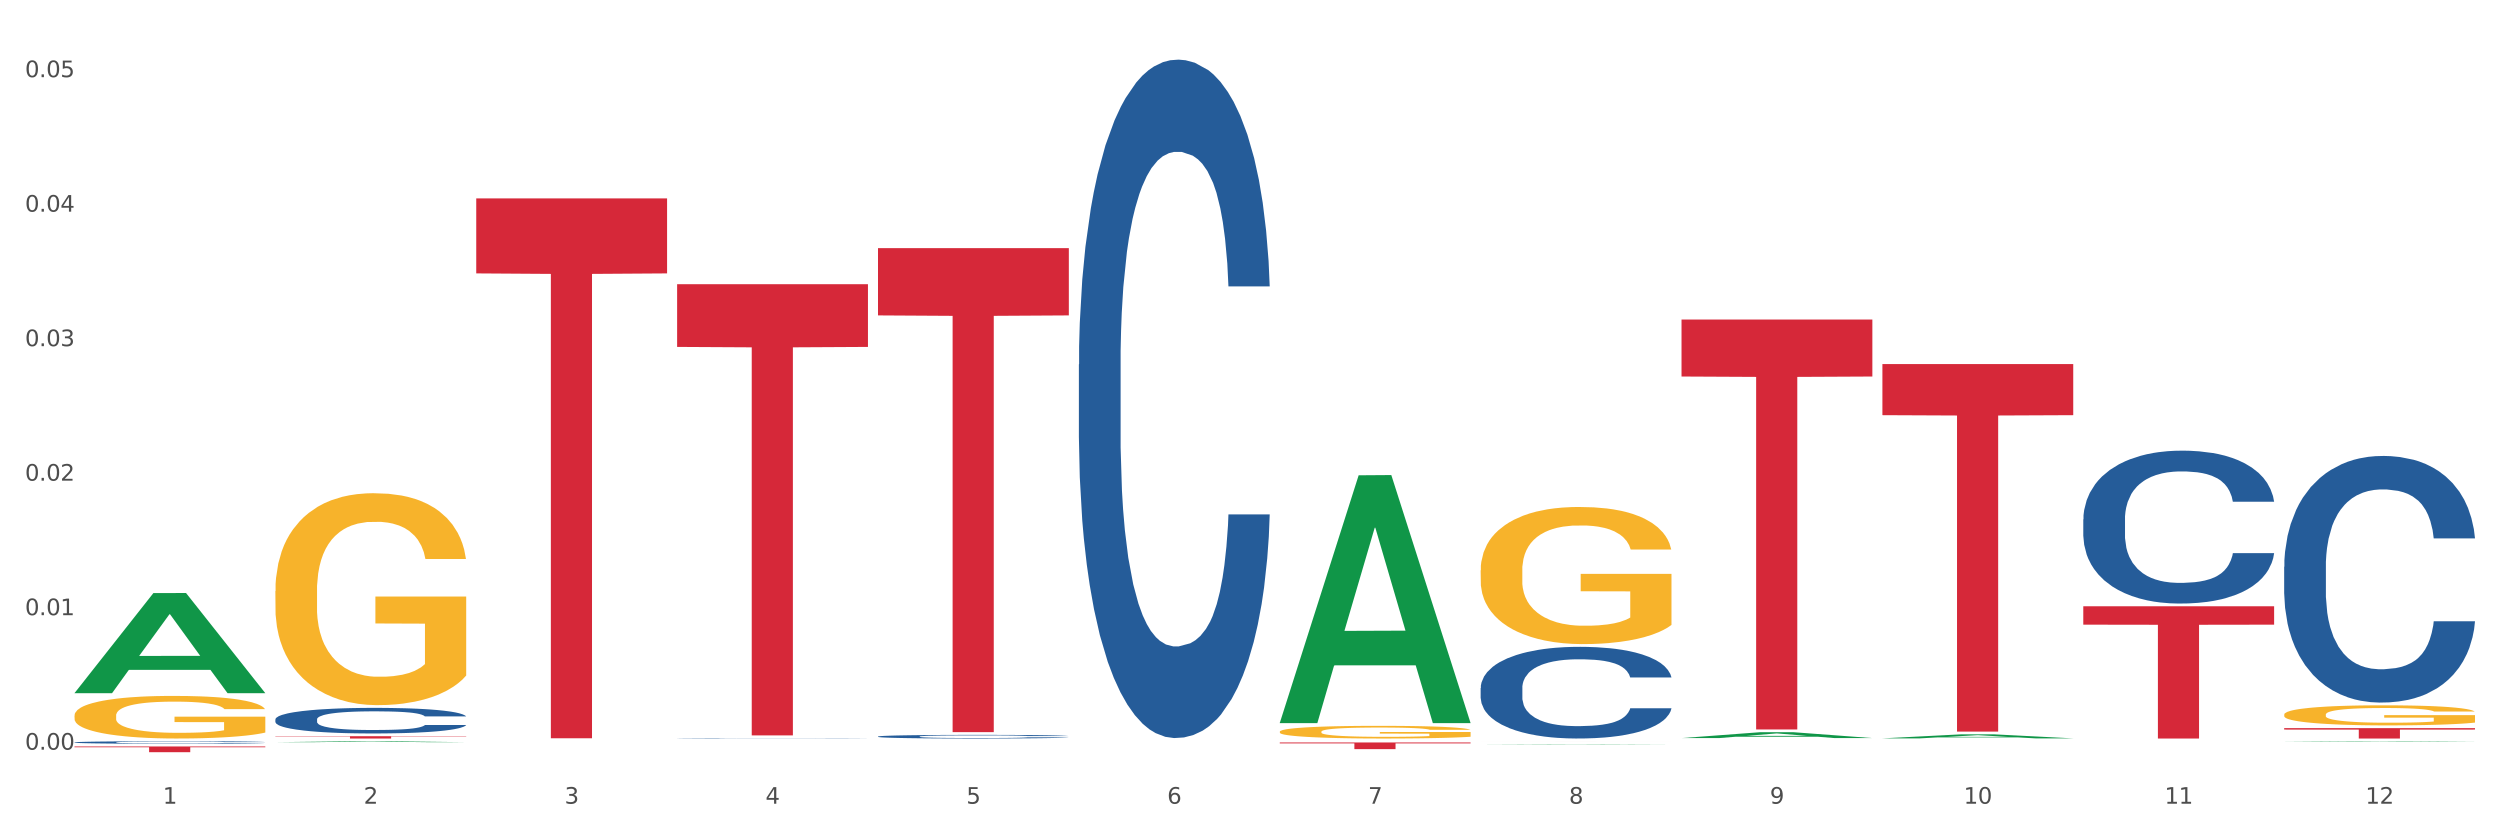
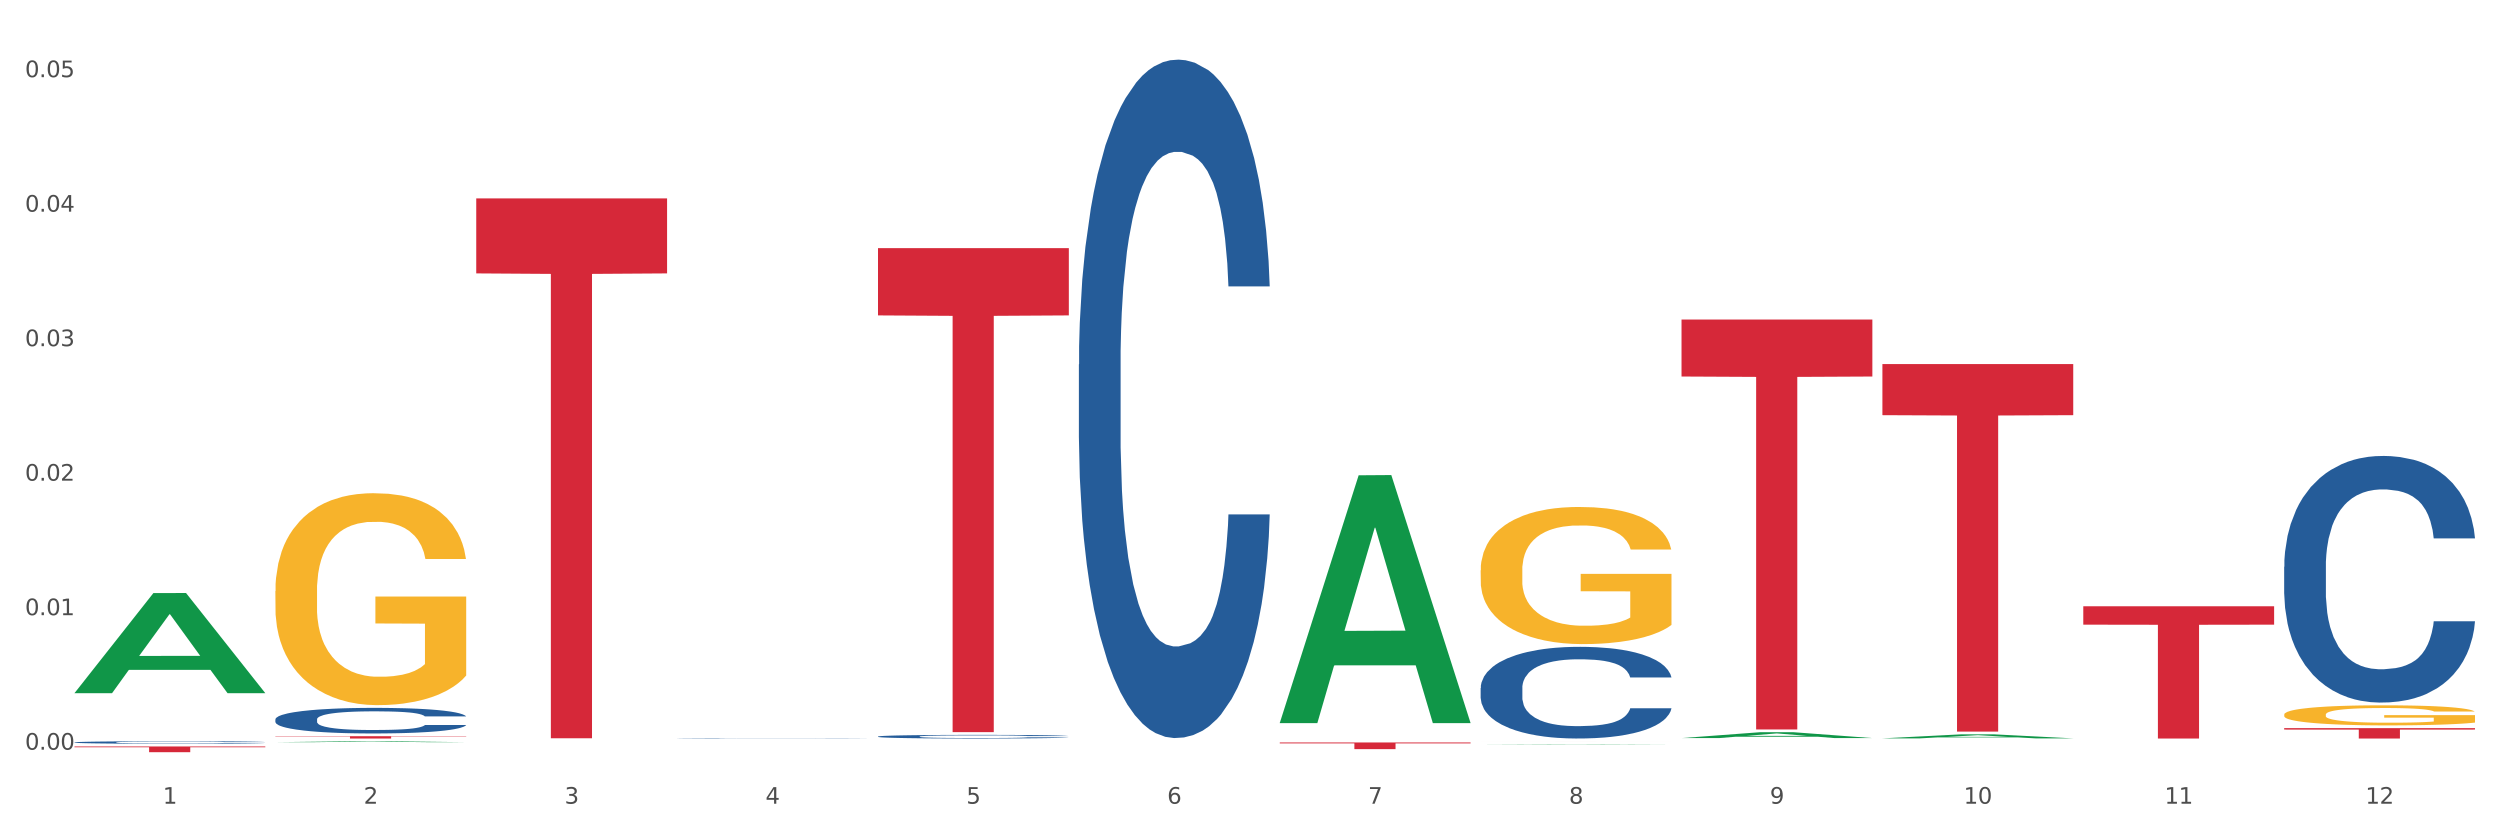
<svg xmlns="http://www.w3.org/2000/svg" xmlns:xlink="http://www.w3.org/1999/xlink" width="1080pt" height="360pt" viewBox="0 0 1080 360" version="1.1">
  <rect x="0" y="0" width="1080" height="360" fill="#333333" stroke="none" />
  <defs>
    <style type="text/css">*{stroke-linejoin: round; stroke-linecap: butt}</style>
  </defs>
  <g id="figure_1">
    <g id="patch_1">
      <path d="M 0 360  L 1080 360  L 1080 0  L 0 0  z " style="fill: #ffffff; stroke: #ffffff; stroke-linejoin: miter" />
    </g>
    <g id="axes_1">
      <g id="matplotlib.axis_1">
        <g id="xtick_1">
          <g id="text_1">
            <g style="fill: #4d4d4d" transform="translate(70.342 347.204) scale(0.096 -0.096)">
              <defs>
                <path id="DejaVuSans-31" d="M 794 531  L 1825 531  L 1825 4091  L 703 3866  L 703 4441  L 1819 4666  L 2450 4666  L 2450 531  L 3481 531  L 3481 0  L 794 0  L 794 531  z " transform="scale(0.016)" />
              </defs>
              <use xlink:href="#DejaVuSans-31" />
            </g>
          </g>
        </g>
        <g id="xtick_2">
          <g id="text_2">
            <g style="fill: #4d4d4d" transform="translate(157.122 347.204) scale(0.096 -0.096)">
              <defs>
                <path id="DejaVuSans-32" d="M 1228 531  L 3431 531  L 3431 0  L 469 0  L 469 531  Q 828 903 1448 1529  Q 2069 2156 2228 2338  Q 2531 2678 2651 2914  Q 2772 3150 2772 3378  Q 2772 3750 2511 3984  Q 2250 4219 1831 4219  Q 1534 4219 1204 4116  Q 875 4013 500 3803  L 500 4441  Q 881 4594 1212 4672  Q 1544 4750 1819 4750  Q 2544 4750 2975 4387  Q 3406 4025 3406 3419  Q 3406 3131 3298 2873  Q 3191 2616 2906 2266  Q 2828 2175 2409 1742  Q 1991 1309 1228 531  z " transform="scale(0.016)" />
              </defs>
              <use xlink:href="#DejaVuSans-32" />
            </g>
          </g>
        </g>
        <g id="xtick_3">
          <g id="text_3">
            <g style="fill: #4d4d4d" transform="translate(243.902 347.204) scale(0.096 -0.096)">
              <defs>
                <path id="DejaVuSans-33" d="M 2597 2516  Q 3050 2419 3304 2112  Q 3559 1806 3559 1356  Q 3559 666 3084 287  Q 2609 -91 1734 -91  Q 1441 -91 1130 -33  Q 819 25 488 141  L 488 750  Q 750 597 1062 519  Q 1375 441 1716 441  Q 2309 441 2620 675  Q 2931 909 2931 1356  Q 2931 1769 2642 2001  Q 2353 2234 1838 2234  L 1294 2234  L 1294 2753  L 1863 2753  Q 2328 2753 2575 2939  Q 2822 3125 2822 3475  Q 2822 3834 2567 4026  Q 2313 4219 1838 4219  Q 1578 4219 1281 4162  Q 984 4106 628 3988  L 628 4550  Q 988 4650 1302 4700  Q 1616 4750 1894 4750  Q 2613 4750 3031 4423  Q 3450 4097 3450 3541  Q 3450 3153 3228 2886  Q 3006 2619 2597 2516  z " transform="scale(0.016)" />
              </defs>
              <use xlink:href="#DejaVuSans-33" />
            </g>
          </g>
        </g>
        <g id="xtick_4">
          <g id="text_4">
            <g style="fill: #4d4d4d" transform="translate(330.683 347.204) scale(0.096 -0.096)">
              <defs>
                <path id="DejaVuSans-34" d="M 2419 4116  L 825 1625  L 2419 1625  L 2419 4116  z M 2253 4666  L 3047 4666  L 3047 1625  L 3713 1625  L 3713 1100  L 3047 1100  L 3047 0  L 2419 0  L 2419 1100  L 313 1100  L 313 1709  L 2253 4666  z " transform="scale(0.016)" />
              </defs>
              <use xlink:href="#DejaVuSans-34" />
            </g>
          </g>
        </g>
        <g id="xtick_5">
          <g id="text_5">
            <g style="fill: #4d4d4d" transform="translate(417.463 347.204) scale(0.096 -0.096)">
              <defs>
                <path id="DejaVuSans-35" d="M 691 4666  L 3169 4666  L 3169 4134  L 1269 4134  L 1269 2991  Q 1406 3038 1543 3061  Q 1681 3084 1819 3084  Q 2600 3084 3056 2656  Q 3513 2228 3513 1497  Q 3513 744 3044 326  Q 2575 -91 1722 -91  Q 1428 -91 1123 -41  Q 819 9 494 109  L 494 744  Q 775 591 1075 516  Q 1375 441 1709 441  Q 2250 441 2565 725  Q 2881 1009 2881 1497  Q 2881 1984 2565 2268  Q 2250 2553 1709 2553  Q 1456 2553 1204 2497  Q 953 2441 691 2322  L 691 4666  z " transform="scale(0.016)" />
              </defs>
              <use xlink:href="#DejaVuSans-35" />
            </g>
          </g>
        </g>
        <g id="xtick_6">
          <g id="text_6">
            <g style="fill: #4d4d4d" transform="translate(504.243 347.204) scale(0.096 -0.096)">
              <defs>
                <path id="DejaVuSans-36" d="M 2113 2584  Q 1688 2584 1439 2293  Q 1191 2003 1191 1497  Q 1191 994 1439 701  Q 1688 409 2113 409  Q 2538 409 2786 701  Q 3034 994 3034 1497  Q 3034 2003 2786 2293  Q 2538 2584 2113 2584  z M 3366 4563  L 3366 3988  Q 3128 4100 2886 4159  Q 2644 4219 2406 4219  Q 1781 4219 1451 3797  Q 1122 3375 1075 2522  Q 1259 2794 1537 2939  Q 1816 3084 2150 3084  Q 2853 3084 3261 2657  Q 3669 2231 3669 1497  Q 3669 778 3244 343  Q 2819 -91 2113 -91  Q 1303 -91 875 529  Q 447 1150 447 2328  Q 447 3434 972 4092  Q 1497 4750 2381 4750  Q 2619 4750 2861 4703  Q 3103 4656 3366 4563  z " transform="scale(0.016)" />
              </defs>
              <use xlink:href="#DejaVuSans-36" />
            </g>
          </g>
        </g>
        <g id="xtick_7">
          <g id="text_7">
            <g style="fill: #4d4d4d" transform="translate(591.024 347.204) scale(0.096 -0.096)">
              <defs>
                <path id="DejaVuSans-37" d="M 525 4666  L 3525 4666  L 3525 4397  L 1831 0  L 1172 0  L 2766 4134  L 525 4134  L 525 4666  z " transform="scale(0.016)" />
              </defs>
              <use xlink:href="#DejaVuSans-37" />
            </g>
          </g>
        </g>
        <g id="xtick_8">
          <g id="text_8">
            <g style="fill: #4d4d4d" transform="translate(677.804 347.204) scale(0.096 -0.096)">
              <defs>
                <path id="DejaVuSans-38" d="M 2034 2216  Q 1584 2216 1326 1975  Q 1069 1734 1069 1313  Q 1069 891 1326 650  Q 1584 409 2034 409  Q 2484 409 2743 651  Q 3003 894 3003 1313  Q 3003 1734 2745 1975  Q 2488 2216 2034 2216  z M 1403 2484  Q 997 2584 770 2862  Q 544 3141 544 3541  Q 544 4100 942 4425  Q 1341 4750 2034 4750  Q 2731 4750 3128 4425  Q 3525 4100 3525 3541  Q 3525 3141 3298 2862  Q 3072 2584 2669 2484  Q 3125 2378 3379 2068  Q 3634 1759 3634 1313  Q 3634 634 3220 271  Q 2806 -91 2034 -91  Q 1263 -91 848 271  Q 434 634 434 1313  Q 434 1759 690 2068  Q 947 2378 1403 2484  z M 1172 3481  Q 1172 3119 1398 2916  Q 1625 2713 2034 2713  Q 2441 2713 2670 2916  Q 2900 3119 2900 3481  Q 2900 3844 2670 4047  Q 2441 4250 2034 4250  Q 1625 4250 1398 4047  Q 1172 3844 1172 3481  z " transform="scale(0.016)" />
              </defs>
              <use xlink:href="#DejaVuSans-38" />
            </g>
          </g>
        </g>
        <g id="xtick_9">
          <g id="text_9">
            <g style="fill: #4d4d4d" transform="translate(764.584 347.204) scale(0.096 -0.096)">
              <defs>
                <path id="DejaVuSans-39" d="M 703 97  L 703 672  Q 941 559 1184 500  Q 1428 441 1663 441  Q 2288 441 2617 861  Q 2947 1281 2994 2138  Q 2813 1869 2534 1725  Q 2256 1581 1919 1581  Q 1219 1581 811 2004  Q 403 2428 403 3163  Q 403 3881 828 4315  Q 1253 4750 1959 4750  Q 2769 4750 3195 4129  Q 3622 3509 3622 2328  Q 3622 1225 3098 567  Q 2575 -91 1691 -91  Q 1453 -91 1209 -44  Q 966 3 703 97  z M 1959 2075  Q 2384 2075 2632 2365  Q 2881 2656 2881 3163  Q 2881 3666 2632 3958  Q 2384 4250 1959 4250  Q 1534 4250 1286 3958  Q 1038 3666 1038 3163  Q 1038 2656 1286 2365  Q 1534 2075 1959 2075  z " transform="scale(0.016)" />
              </defs>
              <use xlink:href="#DejaVuSans-39" />
            </g>
          </g>
        </g>
        <g id="xtick_10">
          <g id="text_10">
            <g style="fill: #4d4d4d" transform="translate(848.311 347.204) scale(0.096 -0.096)">
              <defs>
                <path id="DejaVuSans-30" d="M 2034 4250  Q 1547 4250 1301 3770  Q 1056 3291 1056 2328  Q 1056 1369 1301 889  Q 1547 409 2034 409  Q 2525 409 2770 889  Q 3016 1369 3016 2328  Q 3016 3291 2770 3770  Q 2525 4250 2034 4250  z M 2034 4750  Q 2819 4750 3233 4129  Q 3647 3509 3647 2328  Q 3647 1150 3233 529  Q 2819 -91 2034 -91  Q 1250 -91 836 529  Q 422 1150 422 2328  Q 422 3509 836 4129  Q 1250 4750 2034 4750  z " transform="scale(0.016)" />
              </defs>
              <use xlink:href="#DejaVuSans-31" />
              <use xlink:href="#DejaVuSans-30" transform="translate(63.623 0)" />
            </g>
          </g>
        </g>
        <g id="xtick_11">
          <g id="text_11">
            <g style="fill: #4d4d4d" transform="translate(935.091 347.204) scale(0.096 -0.096)">
              <use xlink:href="#DejaVuSans-31" />
              <use xlink:href="#DejaVuSans-31" transform="translate(63.623 0)" />
            </g>
          </g>
        </g>
        <g id="xtick_12">
          <g id="text_12">
            <g style="fill: #4d4d4d" transform="translate(1021.871 347.204) scale(0.096 -0.096)">
              <use xlink:href="#DejaVuSans-31" />
              <use xlink:href="#DejaVuSans-32" transform="translate(63.623 0)" />
            </g>
          </g>
        </g>
        <g id="xtick_13" />
        <g id="xtick_14" />
        <g id="xtick_15" />
        <g id="xtick_16" />
        <g id="xtick_17" />
        <g id="xtick_18" />
        <g id="xtick_19" />
        <g id="xtick_20" />
        <g id="xtick_21" />
        <g id="xtick_22" />
        <g id="xtick_23" />
      </g>
      <g id="matplotlib.axis_2">
        <g id="ytick_1">
          <g id="text_13">
            <g style="fill: #4d4d4d" transform="translate(10.8 323.862) scale(0.096 -0.096)">
              <defs>
                <path id="DejaVuSans-2e" d="M 684 794  L 1344 794  L 1344 0  L 684 0  L 684 794  z " transform="scale(0.016)" />
              </defs>
              <use xlink:href="#DejaVuSans-30" />
              <use xlink:href="#DejaVuSans-2e" transform="translate(63.623 0)" />
              <use xlink:href="#DejaVuSans-30" transform="translate(95.41 0)" />
              <use xlink:href="#DejaVuSans-30" transform="translate(159.033 0)" />
            </g>
          </g>
        </g>
        <g id="ytick_2">
          <g id="text_14">
            <g style="fill: #4d4d4d" transform="translate(10.8 265.757) scale(0.096 -0.096)">
              <use xlink:href="#DejaVuSans-30" />
              <use xlink:href="#DejaVuSans-2e" transform="translate(63.623 0)" />
              <use xlink:href="#DejaVuSans-30" transform="translate(95.41 0)" />
              <use xlink:href="#DejaVuSans-31" transform="translate(159.033 0)" />
            </g>
          </g>
        </g>
        <g id="ytick_3">
          <g id="text_15">
            <g style="fill: #4d4d4d" transform="translate(10.8 207.653) scale(0.096 -0.096)">
              <use xlink:href="#DejaVuSans-30" />
              <use xlink:href="#DejaVuSans-2e" transform="translate(63.623 0)" />
              <use xlink:href="#DejaVuSans-30" transform="translate(95.41 0)" />
              <use xlink:href="#DejaVuSans-32" transform="translate(159.033 0)" />
            </g>
          </g>
        </g>
        <g id="ytick_4">
          <g id="text_16">
            <g style="fill: #4d4d4d" transform="translate(10.8 149.549) scale(0.096 -0.096)">
              <use xlink:href="#DejaVuSans-30" />
              <use xlink:href="#DejaVuSans-2e" transform="translate(63.623 0)" />
              <use xlink:href="#DejaVuSans-30" transform="translate(95.41 0)" />
              <use xlink:href="#DejaVuSans-33" transform="translate(159.033 0)" />
            </g>
          </g>
        </g>
        <g id="ytick_5">
          <g id="text_17">
            <g style="fill: #4d4d4d" transform="translate(10.8 91.445) scale(0.096 -0.096)">
              <use xlink:href="#DejaVuSans-30" />
              <use xlink:href="#DejaVuSans-2e" transform="translate(63.623 0)" />
              <use xlink:href="#DejaVuSans-30" transform="translate(95.41 0)" />
              <use xlink:href="#DejaVuSans-34" transform="translate(159.033 0)" />
            </g>
          </g>
        </g>
        <g id="ytick_6">
          <g id="text_18">
            <g style="fill: #4d4d4d" transform="translate(10.8 33.341) scale(0.096 -0.096)">
              <use xlink:href="#DejaVuSans-30" />
              <use xlink:href="#DejaVuSans-2e" transform="translate(63.623 0)" />
              <use xlink:href="#DejaVuSans-30" transform="translate(95.41 0)" />
              <use xlink:href="#DejaVuSans-35" transform="translate(159.033 0)" />
            </g>
          </g>
        </g>
        <g id="ytick_7" />
        <g id="ytick_8" />
        <g id="ytick_9" />
        <g id="ytick_10" />
        <g id="ytick_11" />
      </g>
      <g id="PolyCollection_1">
        <path d="M 32.175 299.373  L 32.26 299.332  L 66.256 256.218  L 80.365 256.178  L 114.616 299.454  L 98.298 299.454  L 90.904 289.377  L 55.803 289.377  L 55.548 289.539  L 48.408 299.454  L 32.175 299.454  L 32.175 299.373  L 60.222 283.363  L 86.484 283.322  L 73.481 265.402  L 73.311 265.32  L 73.141 265.442  L 60.137 283.322  L 60.222 283.363  L 32.175 299.373  z " clip-path="url(#pc61b4dc23d)" style="fill: #109648" />
        <path d="M 292.516 318.943  L 292.613 318.943  L 292.613 318.939  L 292.906 318.933  L 293.978 318.922  L 295.342 318.914  L 297.681 318.905  L 298.948 318.901  L 300.604 318.896  L 304.015 318.889  L 307.913 318.883  L 310.641 318.879  L 312.688 318.877  L 317.268 318.873  L 319.899 318.872  L 322.628 318.87  L 324.966 318.869  L 328.864 318.868  L 331.983 318.868  L 335.588 318.868  L 338.609 318.868  L 342.604 318.868  L 348.451 318.87  L 350.693 318.871  L 353.714 318.873  L 356.832 318.876  L 359.366 318.878  L 362.289 318.882  L 365.31 318.886  L 368.233 318.892  L 370.28 318.898  L 371.936 318.903  L 373.398 318.91  L 374.47 318.918  L 374.957 318.924  L 357.124 318.924  L 356.637 318.918  L 355.663 318.912  L 354.688 318.908  L 353.616 318.905  L 351.96 318.901  L 350.498 318.898  L 348.062 318.895  L 345.82 318.894  L 343.969 318.892  L 341.727 318.892  L 336.952 318.891  L 333.542 318.891  L 331.398 318.891  L 328.767 318.892  L 326.525 318.893  L 323.894 318.895  L 321.848 318.897  L 319.802 318.899  L 318.632 318.901  L 316.878 318.904  L 315.709 318.907  L 314.15 318.912  L 313.273 318.915  L 311.713 318.924  L 311.031 318.931  L 310.739 318.935  L 310.544 318.94  L 310.544 318.964  L 311.129 318.975  L 311.616 318.98  L 312.395 318.985  L 313.857 318.992  L 316.001 318.998  L 318.242 319.003  L 320.094 319.006  L 321.848 319.008  L 323.602 319.01  L 325.746 319.011  L 327.5 319.012  L 330.131 319.013  L 333.249 319.014  L 335.686 319.014  L 340.655 319.013  L 342.897 319.012  L 345.041 319.011  L 347.379 319.009  L 349.231 319.008  L 350.303 319.006  L 352.057 319.003  L 353.421 319  L 354.591 318.997  L 355.37 318.993  L 356.247 318.989  L 356.929 318.984  L 357.124 318.981  L 374.957 318.981  L 374.568 318.986  L 373.885 318.992  L 372.521 318.999  L 371.449 319.003  L 369.793 319.008  L 368.038 319.013  L 365.602 319.017  L 363.361 319.021  L 361.022 319.024  L 358.489 319.027  L 353.908 319.031  L 352.252 319.032  L 348.744 319.034  L 346.015 319.035  L 342.02 319.036  L 337.927 319.036  L 333.639 319.037  L 329.839 319.036  L 325.648 319.035  L 323.017 319.034  L 320.094 319.033  L 316.683 319.031  L 313.467 319.028  L 310.447 319.025  L 307.621 319.022  L 304.989 319.018  L 301.579 319.011  L 299.045 319.004  L 297.194 318.998  L 295.927 318.993  L 294.66 318.987  L 293.978 318.982  L 292.906 318.972  L 292.516 318.962  L 292.516 318.943  z " clip-path="url(#pc61b4dc23d)" style="fill: #255c99" />
        <path d="M 379.296 318.172  L 379.394 318.17  L 379.394 318.13  L 379.686 318.076  L 380.758 317.975  L 382.122 317.899  L 384.461 317.81  L 385.728 317.773  L 387.385 317.731  L 390.795 317.664  L 394.693 317.607  L 397.422 317.575  L 399.468 317.555  L 404.048 317.519  L 406.679 317.503  L 409.408 317.49  L 411.747 317.482  L 415.645 317.472  L 418.763 317.467  L 422.369 317.466  L 425.389 317.467  L 429.385 317.473  L 435.232 317.49  L 437.473 317.5  L 440.494 317.518  L 443.612 317.541  L 446.146 317.564  L 449.069 317.597  L 452.09 317.64  L 455.014 317.694  L 457.06 317.744  L 458.717 317.797  L 460.178 317.862  L 461.25 317.932  L 461.738 317.991  L 443.905 317.991  L 443.417 317.938  L 442.443 317.881  L 441.468 317.842  L 440.396 317.81  L 438.74 317.774  L 437.278 317.751  L 434.842 317.724  L 432.601 317.707  L 430.749 317.697  L 428.508 317.688  L 423.733 317.68  L 420.322 317.68  L 418.178 317.683  L 415.547 317.69  L 413.306 317.7  L 410.675 317.717  L 408.628 317.736  L 406.582 317.76  L 405.413 317.777  L 403.658 317.809  L 402.489 317.835  L 400.93 317.879  L 400.053 317.911  L 398.494 317.992  L 397.812 318.053  L 397.519 318.094  L 397.324 318.14  L 397.324 318.364  L 397.909 318.464  L 398.396 318.507  L 399.176 318.556  L 400.638 318.619  L 402.781 318.681  L 405.023 318.725  L 406.874 318.753  L 408.628 318.773  L 410.382 318.788  L 412.526 318.803  L 414.28 318.811  L 416.911 318.82  L 420.03 318.824  L 422.466 318.824  L 427.436 318.817  L 429.677 318.81  L 431.821 318.8  L 434.16 318.784  L 436.011 318.767  L 437.083 318.754  L 438.837 318.727  L 440.202 318.698  L 441.371 318.665  L 442.151 318.636  L 443.028 318.593  L 443.71 318.545  L 443.905 318.519  L 461.738 318.519  L 461.348 318.57  L 460.666 318.621  L 459.301 318.688  L 458.23 318.727  L 456.573 318.774  L 454.819 318.814  L 452.383 318.859  L 450.141 318.892  L 447.803 318.92  L 445.269 318.946  L 440.689 318.982  L 439.032 318.992  L 435.524 319.009  L 432.795 319.019  L 428.8 319.029  L 424.707 319.035  L 420.42 319.037  L 416.619 319.034  L 412.429 319.025  L 409.798 319.016  L 406.874 319.004  L 403.464 318.983  L 400.248 318.959  L 397.227 318.93  L 394.401 318.897  L 391.77 318.86  L 388.359 318.798  L 385.825 318.738  L 383.974 318.682  L 382.707 318.635  L 381.44 318.575  L 380.758 318.533  L 379.686 318.433  L 379.296 318.339  L 379.296 318.172  z " clip-path="url(#pc61b4dc23d)" style="fill: #255c99" />
        <path d="M 466.077 157.446  L 466.174 157.179  L 466.174 149.684  L 466.466 139.513  L 467.538 120.778  L 468.903 106.592  L 471.241 89.997  L 472.508 83.038  L 474.165 75.276  L 477.576 62.696  L 481.474 51.99  L 484.202 46.101  L 486.248 42.354  L 490.829 35.663  L 493.46 32.719  L 496.188 30.31  L 498.527 28.704  L 502.425 26.83  L 505.543 26.027  L 509.149 25.759  L 512.17 26.027  L 516.165 27.098  L 522.012 30.31  L 524.253 32.183  L 527.274 35.395  L 530.393 39.678  L 532.926 43.96  L 535.85 50.116  L 538.871 58.146  L 541.794 68.317  L 543.84 77.685  L 545.497 87.588  L 546.959 99.633  L 548.031 112.748  L 548.518 123.722  L 530.685 123.722  L 530.198 113.818  L 529.223 103.112  L 528.249 95.885  L 527.177 89.997  L 525.52 83.306  L 524.058 79.023  L 521.622 73.938  L 519.381 70.726  L 517.529 68.852  L 515.288 67.246  L 510.513 65.64  L 507.102 65.64  L 504.959 66.176  L 502.327 67.514  L 500.086 69.387  L 497.455 72.599  L 495.409 76.079  L 493.362 80.629  L 492.193 83.841  L 490.439 89.729  L 489.269 94.547  L 487.71 102.845  L 486.833 108.733  L 485.274 123.989  L 484.592 135.231  L 484.3 142.993  L 484.105 151.558  L 484.105 193.312  L 484.689 212.048  L 485.177 220.078  L 485.956 229.178  L 487.418 240.955  L 489.562 252.464  L 491.803 260.762  L 493.655 265.847  L 495.409 269.594  L 497.163 272.539  L 499.307 275.215  L 501.061 276.821  L 503.692 278.427  L 506.81 279.23  L 509.246 279.23  L 514.216 277.892  L 516.457 276.553  L 518.601 274.68  L 520.94 271.736  L 522.792 268.524  L 523.864 266.115  L 525.618 261.029  L 526.982 255.676  L 528.151 249.52  L 528.931 244.167  L 529.808 236.137  L 530.49 227.037  L 530.685 222.219  L 548.518 222.219  L 548.128 231.855  L 547.446 241.223  L 546.082 253.803  L 545.01 261.029  L 543.353 269.862  L 541.599 277.356  L 539.163 285.654  L 536.922 291.81  L 534.583 297.163  L 532.049 301.981  L 527.469 308.672  L 525.813 310.546  L 522.304 313.758  L 519.576 315.631  L 515.58 317.505  L 511.488 318.576  L 507.2 318.843  L 503.399 318.308  L 499.209 316.702  L 496.578 315.096  L 493.655 312.687  L 490.244 308.94  L 487.028 304.39  L 484.007 299.037  L 481.181 292.881  L 478.55 285.921  L 475.139 274.412  L 472.606 263.171  L 470.754 252.732  L 469.487 243.899  L 468.221 232.658  L 467.538 224.896  L 466.466 206.16  L 466.077 188.762  L 466.077 157.446  z " clip-path="url(#pc61b4dc23d)" style="fill: #255c99" />
        <path d="M 639.637 297.226  L 639.735 297.19  L 639.735 296.177  L 640.027 294.803  L 641.099 292.271  L 642.463 290.354  L 644.802 288.111  L 646.069 287.171  L 647.726 286.122  L 651.136 284.422  L 655.034 282.975  L 657.763 282.179  L 659.809 281.673  L 664.389 280.769  L 667.02 280.371  L 669.749 280.045  L 672.088 279.828  L 675.986 279.575  L 679.104 279.466  L 682.71 279.43  L 685.73 279.466  L 689.726 279.611  L 695.573 280.045  L 697.814 280.298  L 700.835 280.732  L 703.953 281.311  L 706.487 281.89  L 709.41 282.722  L 712.431 283.807  L 715.355 285.181  L 717.401 286.447  L 719.058 287.786  L 720.519 289.413  L 721.591 291.186  L 722.079 292.669  L 704.246 292.669  L 703.758 291.33  L 702.784 289.883  L 701.809 288.907  L 700.737 288.111  L 699.081 287.207  L 697.619 286.628  L 695.183 285.941  L 692.942 285.507  L 691.09 285.254  L 688.849 285.037  L 684.074 284.82  L 680.663 284.82  L 678.519 284.892  L 675.888 285.073  L 673.647 285.326  L 671.016 285.76  L 668.969 286.23  L 666.923 286.845  L 665.754 287.279  L 663.999 288.075  L 662.83 288.726  L 661.271 289.847  L 660.394 290.643  L 658.835 292.705  L 658.153 294.224  L 657.86 295.273  L 657.665 296.43  L 657.665 302.073  L 658.25 304.605  L 658.737 305.69  L 659.517 306.92  L 660.979 308.511  L 663.122 310.066  L 665.364 311.188  L 667.215 311.875  L 668.969 312.381  L 670.723 312.779  L 672.867 313.141  L 674.621 313.358  L 677.252 313.575  L 680.371 313.683  L 682.807 313.683  L 687.777 313.502  L 690.018 313.322  L 692.162 313.068  L 694.501 312.671  L 696.352 312.237  L 697.424 311.911  L 699.178 311.224  L 700.543 310.5  L 701.712 309.668  L 702.492 308.945  L 703.369 307.86  L 704.051 306.63  L 704.246 305.979  L 722.079 305.979  L 721.689 307.281  L 721.007 308.547  L 719.642 310.247  L 718.571 311.224  L 716.914 312.417  L 715.16 313.43  L 712.724 314.551  L 710.482 315.383  L 708.144 316.107  L 705.61 316.758  L 701.03 317.662  L 699.373 317.915  L 695.865 318.349  L 693.136 318.602  L 689.141 318.856  L 685.048 319  L 680.761 319.037  L 676.96 318.964  L 672.77 318.747  L 670.139 318.53  L 667.215 318.205  L 663.805 317.698  L 660.589 317.083  L 657.568 316.36  L 654.742 315.528  L 652.111 314.588  L 648.7 313.032  L 646.166 311.513  L 644.315 310.103  L 643.048 308.909  L 641.781 307.39  L 641.099 306.341  L 640.027 303.809  L 639.637 301.458  L 639.637 297.226  z " clip-path="url(#pc61b4dc23d)" style="fill: #255c99" />
-         <path d="M 32.175 309.137  L 32.272 309.12  L 32.272 308.515  L 32.467 307.994  L 33.44 306.733  L 34.9 305.691  L 35.971 305.136  L 37.042 304.683  L 38.307 304.229  L 39.864 303.758  L 42.687 303.069  L 44.439 302.716  L 46.58 302.346  L 50.474 301.809  L 53.296 301.506  L 56.216 301.254  L 60.986 300.951  L 64.1 300.817  L 67.41 300.716  L 71.4 300.649  L 74.418 300.632  L 81.036 300.682  L 86.682 300.834  L 89.407 300.951  L 92.911 301.153  L 94.76 301.288  L 97.778 301.556  L 100.892 301.909  L 103.034 302.212  L 106.246 302.783  L 108.679 303.355  L 110.918 304.061  L 112.086 304.548  L 112.962 305.002  L 113.74 305.523  L 114.519 306.347  L 96.999 306.347  L 96.318 305.758  L 95.247 305.204  L 93.69 304.666  L 92.327 304.33  L 89.991 303.91  L 87.85 303.641  L 85.611 303.439  L 82.886 303.271  L 80.744 303.187  L 77.727 303.12  L 71.79 303.136  L 67.799 303.271  L 65.074 303.439  L 63.322 303.59  L 61.764 303.758  L 60.012 303.994  L 57.968 304.347  L 56.508 304.666  L 55.048 305.069  L 53.88 305.473  L 52.81 305.943  L 51.934 306.447  L 51.252 306.969  L 50.668 307.607  L 50.182 308.666  L 50.182 310.969  L 50.376 311.49  L 50.863 312.179  L 51.447 312.7  L 52.42 313.322  L 53.296 313.742  L 54.951 314.347  L 56.8 314.851  L 58.26 315.171  L 59.72 315.44  L 62.251 315.809  L 65.074 316.112  L 67.507 316.297  L 70.816 316.465  L 73.055 316.532  L 75.002 316.566  L 79.771 316.566  L 83.178 316.515  L 86.974 316.398  L 89.894 316.246  L 92.327 316.062  L 95.052 315.759  L 96.804 315.473  L 96.804 311.96  L 75.391 311.944  L 75.391 309.607  L 114.616 309.607  L 114.616 316.465  L 112.962 316.818  L 111.112 317.137  L 109.166 317.423  L 106.246 317.776  L 102.742 318.112  L 99.627 318.347  L 96.318 318.549  L 92.424 318.734  L 87.363 318.902  L 84.248 318.969  L 80.355 319.02  L 75.78 319.037  L 71.79 319.003  L 67.896 318.919  L 63.808 318.768  L 59.818 318.549  L 56.8 318.331  L 53.783 318.062  L 50.571 317.709  L 48.04 317.373  L 46.094 317.07  L 43.952 316.683  L 41.616 316.179  L 39.864 315.725  L 38.307 315.255  L 36.652 314.65  L 35.484 314.129  L 34.316 313.473  L 33.635 312.986  L 32.856 312.229  L 32.272 311.17  L 32.175 309.137  z " clip-path="url(#pc61b4dc23d)" style="fill: #f7b32b" />
        <path d="M 986.759 244.839  L 986.856 244.742  L 986.856 242.017  L 987.148 238.32  L 988.22 231.508  L 989.585 226.351  L 991.923 220.318  L 993.19 217.788  L 994.847 214.966  L 998.258 210.393  L 1002.156 206.501  L 1004.884 204.36  L 1006.93 202.998  L 1011.511 200.565  L 1014.142 199.495  L 1016.87 198.619  L 1019.209 198.035  L 1023.107 197.354  L 1026.225 197.062  L 1029.831 196.965  L 1032.852 197.062  L 1036.847 197.451  L 1042.694 198.619  L 1044.935 199.3  L 1047.956 200.468  L 1051.075 202.025  L 1053.608 203.582  L 1056.532 205.82  L 1059.553 208.739  L 1062.476 212.436  L 1064.522 215.842  L 1066.179 219.442  L 1067.641 223.821  L 1068.713 228.589  L 1069.2 232.579  L 1051.367 232.579  L 1050.88 228.978  L 1049.905 225.086  L 1048.931 222.459  L 1047.859 220.318  L 1046.202 217.885  L 1044.74 216.329  L 1042.304 214.48  L 1040.063 213.312  L 1038.211 212.631  L 1035.97 212.047  L 1031.195 211.463  L 1027.784 211.463  L 1025.641 211.658  L 1023.009 212.144  L 1020.768 212.826  L 1018.137 213.993  L 1016.091 215.258  L 1014.044 216.912  L 1012.875 218.08  L 1011.121 220.221  L 1009.951 221.972  L 1008.392 224.989  L 1007.515 227.129  L 1005.956 232.676  L 1005.274 236.763  L 1004.982 239.585  L 1004.787 242.698  L 1004.787 257.878  L 1005.371 264.689  L 1005.859 267.609  L 1006.638 270.917  L 1008.1 275.198  L 1010.244 279.383  L 1012.485 282.399  L 1014.337 284.248  L 1016.091 285.61  L 1017.845 286.68  L 1019.989 287.654  L 1021.743 288.237  L 1024.374 288.821  L 1027.492 289.113  L 1029.928 289.113  L 1034.898 288.627  L 1037.139 288.14  L 1039.283 287.459  L 1041.622 286.389  L 1043.474 285.221  L 1044.546 284.345  L 1046.3 282.496  L 1047.664 280.55  L 1048.833 278.312  L 1049.613 276.366  L 1050.49 273.447  L 1051.172 270.139  L 1051.367 268.387  L 1069.2 268.387  L 1068.81 271.89  L 1068.128 275.296  L 1066.764 279.869  L 1065.692 282.496  L 1064.035 285.707  L 1062.281 288.432  L 1059.845 291.448  L 1057.604 293.686  L 1055.265 295.633  L 1052.731 297.384  L 1048.151 299.817  L 1046.495 300.498  L 1042.986 301.666  L 1040.258 302.347  L 1036.262 303.028  L 1032.17 303.417  L 1027.882 303.514  L 1024.081 303.32  L 1019.891 302.736  L 1017.26 302.152  L 1014.337 301.276  L 1010.926 299.914  L 1007.71 298.26  L 1004.689 296.314  L 1001.863 294.076  L 999.232 291.546  L 995.821 287.362  L 993.288 283.275  L 991.436 279.48  L 990.169 276.269  L 988.903 272.182  L 988.22 269.36  L 987.148 262.549  L 986.759 256.224  L 986.759 244.839  z " clip-path="url(#pc61b4dc23d)" style="fill: #255c99" />
        <path d="M 986.759 314.549  L 1069.2 314.549  L 1069.2 315.172  L 1036.77 315.177  L 1036.77 319.037  L 1018.993 319.037  L 1018.993 315.177  L 986.759 315.172  L 986.759 314.553  L 986.759 314.549  z " clip-path="url(#pc61b4dc23d)" style="fill: #d62839" />
        <path d="M 899.978 261.915  L 982.42 261.915  L 982.42 269.853  L 949.99 269.906  L 949.99 319.037  L 932.213 319.037  L 932.213 269.906  L 899.978 269.853  L 899.978 261.968  L 899.978 261.915  z " clip-path="url(#pc61b4dc23d)" style="fill: #d62839" />
        <path d="M 813.198 157.288  L 895.639 157.288  L 895.639 179.351  L 863.21 179.5  L 863.21 316.052  L 845.432 316.052  L 845.432 179.5  L 813.198 179.351  L 813.198 157.437  L 813.198 157.288  z " clip-path="url(#pc61b4dc23d)" style="fill: #d62839" />
        <path d="M 726.418 138.049  L 808.859 138.049  L 808.859 162.656  L 776.429 162.823  L 776.429 315.123  L 758.652 315.123  L 758.652 162.823  L 726.418 162.656  L 726.418 138.215  L 726.418 138.049  z " clip-path="url(#pc61b4dc23d)" style="fill: #d62839" />
        <path d="M 639.637 320.214  L 722.079 320.214  L 722.079 320.215  L 689.649 320.215  L 689.649 320.22  L 671.872 320.22  L 671.872 320.215  L 639.637 320.215  L 639.637 320.214  L 639.637 320.214  z " clip-path="url(#pc61b4dc23d)" style="fill: #d62839" />
        <path d="M 552.857 320.745  L 635.298 320.745  L 635.298 321.145  L 602.869 321.147  L 602.869 323.621  L 585.091 323.621  L 585.091 321.147  L 552.857 321.145  L 552.857 320.748  L 552.857 320.745  z " clip-path="url(#pc61b4dc23d)" style="fill: #d62839" />
        <path d="M 379.296 107.197  L 461.738 107.197  L 461.738 136.253  L 429.308 136.45  L 429.308 316.288  L 411.531 316.288  L 411.531 136.45  L 379.296 136.253  L 379.296 107.393  L 379.296 107.197  z " clip-path="url(#pc61b4dc23d)" style="fill: #d62839" />
-         <path d="M 292.516 122.779  L 374.957 122.779  L 374.957 149.865  L 342.528 150.048  L 342.528 317.69  L 324.75 317.69  L 324.75 150.048  L 292.516 149.865  L 292.516 122.962  L 292.516 122.779  z " clip-path="url(#pc61b4dc23d)" style="fill: #d62839" />
        <path d="M 205.736 85.696  L 288.177 85.696  L 288.177 118.108  L 255.747 118.327  L 255.747 318.929  L 237.97 318.929  L 237.97 118.327  L 205.736 118.108  L 205.736 85.915  L 205.736 85.696  z " clip-path="url(#pc61b4dc23d)" style="fill: #d62839" />
        <path d="M 118.955 318.033  L 201.397 318.033  L 201.397 318.172  L 168.967 318.173  L 168.967 319.037  L 151.189 319.037  L 151.189 318.173  L 118.955 318.172  L 118.955 318.034  L 118.955 318.033  z " clip-path="url(#pc61b4dc23d)" style="fill: #d62839" />
        <path d="M 32.175 322.48  L 114.616 322.48  L 114.616 322.823  L 82.187 322.826  L 82.187 324.95  L 64.409 324.95  L 64.409 322.826  L 32.175 322.823  L 32.175 322.483  L 32.175 322.48  z " clip-path="url(#pc61b4dc23d)" style="fill: #d62839" />
        <path d="M 986.759 308.703  L 986.856 308.695  L 986.856 308.409  L 987.051 308.164  L 988.024 307.569  L 989.484 307.078  L 990.555 306.816  L 991.625 306.602  L 992.891 306.388  L 994.448 306.166  L 997.271 305.841  L 999.023 305.675  L 1001.164 305.501  L 1005.057 305.247  L 1007.88 305.104  L 1010.8 304.985  L 1015.569 304.843  L 1018.684 304.779  L 1021.993 304.732  L 1025.984 304.7  L 1029.001 304.692  L 1035.62 304.716  L 1041.265 304.787  L 1043.991 304.843  L 1047.495 304.938  L 1049.344 305.001  L 1052.361 305.128  L 1055.476 305.295  L 1057.617 305.437  L 1060.829 305.707  L 1063.263 305.976  L 1065.501 306.309  L 1066.669 306.539  L 1067.545 306.753  L 1068.324 306.999  L 1069.103 307.387  L 1051.583 307.387  L 1050.901 307.11  L 1049.831 306.848  L 1048.273 306.594  L 1046.911 306.436  L 1044.575 306.238  L 1042.433 306.111  L 1040.195 306.016  L 1037.469 305.936  L 1035.328 305.897  L 1032.311 305.865  L 1026.373 305.873  L 1022.383 305.936  L 1019.657 306.016  L 1017.905 306.087  L 1016.348 306.166  L 1014.596 306.277  L 1012.552 306.444  L 1011.092 306.594  L 1009.632 306.785  L 1008.464 306.975  L 1007.393 307.197  L 1006.517 307.434  L 1005.836 307.68  L 1005.252 307.981  L 1004.765 308.481  L 1004.765 309.566  L 1004.96 309.812  L 1005.447 310.137  L 1006.031 310.383  L 1007.004 310.676  L 1007.88 310.874  L 1009.535 311.16  L 1011.384 311.397  L 1012.844 311.548  L 1014.304 311.675  L 1016.835 311.849  L 1019.657 311.992  L 1022.091 312.079  L 1025.4 312.158  L 1027.639 312.19  L 1029.585 312.206  L 1034.355 312.206  L 1037.761 312.182  L 1041.557 312.126  L 1044.477 312.055  L 1046.911 311.968  L 1049.636 311.825  L 1051.388 311.691  L 1051.388 310.034  L 1029.975 310.026  L 1029.975 308.924  L 1069.2 308.924  L 1069.2 312.158  L 1067.545 312.325  L 1065.696 312.475  L 1063.749 312.61  L 1060.829 312.776  L 1057.325 312.935  L 1054.211 313.046  L 1050.901 313.141  L 1047.008 313.228  L 1041.947 313.307  L 1038.832 313.339  L 1034.939 313.363  L 1030.364 313.371  L 1026.373 313.355  L 1022.48 313.315  L 1018.392 313.244  L 1014.401 313.141  L 1011.384 313.038  L 1008.367 312.911  L 1005.155 312.745  L 1002.624 312.586  L 1000.677 312.444  L 998.536 312.261  L 996.2 312.023  L 994.448 311.809  L 992.891 311.588  L 991.236 311.302  L 990.068 311.057  L 988.9 310.747  L 988.219 310.518  L 987.44 310.161  L 986.856 309.662  L 986.759 308.703  z " clip-path="url(#pc61b4dc23d)" style="fill: #f7b32b" />
        <path d="M 639.637 246.386  L 639.735 246.332  L 639.735 244.384  L 639.929 242.707  L 640.903 238.649  L 642.363 235.295  L 643.433 233.51  L 644.504 232.049  L 645.769 230.588  L 647.327 229.073  L 650.149 226.855  L 651.901 225.719  L 654.043 224.529  L 657.936 222.797  L 660.759 221.824  L 663.679 221.012  L 668.448 220.038  L 671.563 219.605  L 674.872 219.281  L 678.863 219.064  L 681.88 219.01  L 688.499 219.173  L 694.144 219.659  L 696.869 220.038  L 700.373 220.687  L 702.223 221.12  L 705.24 221.986  L 708.355 223.122  L 710.496 224.096  L 713.708 225.935  L 716.141 227.775  L 718.38 230.047  L 719.548 231.616  L 720.424 233.077  L 721.203 234.754  L 721.981 237.405  L 704.461 237.405  L 703.78 235.512  L 702.709 233.726  L 701.152 231.995  L 699.789 230.913  L 697.453 229.56  L 695.312 228.695  L 693.073 228.045  L 690.348 227.504  L 688.207 227.234  L 685.189 227.017  L 679.252 227.072  L 675.261 227.504  L 672.536 228.045  L 670.784 228.532  L 669.227 229.073  L 667.475 229.831  L 665.431 230.967  L 663.971 231.995  L 662.511 233.293  L 661.343 234.592  L 660.272 236.107  L 659.396 237.73  L 658.715 239.407  L 658.131 241.463  L 657.644 244.871  L 657.644 252.283  L 657.839 253.96  L 658.325 256.179  L 658.909 257.856  L 659.883 259.858  L 660.759 261.21  L 662.413 263.158  L 664.263 264.781  L 665.723 265.809  L 667.183 266.675  L 669.713 267.865  L 672.536 268.839  L 674.969 269.434  L 678.279 269.975  L 680.517 270.191  L 682.464 270.299  L 687.233 270.299  L 690.64 270.137  L 694.436 269.758  L 697.356 269.271  L 699.789 268.676  L 702.515 267.703  L 704.267 266.783  L 704.267 255.475  L 682.853 255.421  L 682.853 247.901  L 722.079 247.901  L 722.079 269.975  L 720.424 271.111  L 718.575 272.139  L 716.628 273.059  L 713.708 274.195  L 710.204 275.277  L 707.089 276.034  L 703.78 276.684  L 699.887 277.279  L 694.825 277.82  L 691.711 278.036  L 687.817 278.198  L 683.243 278.253  L 679.252 278.144  L 675.359 277.874  L 671.271 277.387  L 667.28 276.684  L 664.263 275.98  L 661.245 275.115  L 658.033 273.978  L 655.503 272.896  L 653.556 271.923  L 651.415 270.678  L 649.079 269.055  L 647.327 267.594  L 645.769 266.079  L 644.115 264.132  L 642.947 262.455  L 641.779 260.345  L 641.097 258.776  L 640.319 256.341  L 639.735 252.933  L 639.637 246.386  z " clip-path="url(#pc61b4dc23d)" style="fill: #f7b32b" />
-         <path d="M 552.857 316.092  L 552.954 316.087  L 552.954 315.907  L 553.149 315.752  L 554.122 315.377  L 555.582 315.067  L 556.653 314.902  L 557.724 314.767  L 558.989 314.632  L 560.546 314.492  L 563.369 314.287  L 565.121 314.182  L 567.262 314.072  L 571.156 313.912  L 573.978 313.822  L 576.898 313.747  L 581.668 313.657  L 584.782 313.617  L 588.092 313.587  L 592.082 313.567  L 595.1 313.562  L 601.718 313.577  L 607.364 313.622  L 610.089 313.657  L 613.593 313.717  L 615.442 313.757  L 618.46 313.837  L 621.574 313.942  L 623.716 314.032  L 626.928 314.202  L 629.361 314.372  L 631.6 314.582  L 632.768 314.727  L 633.644 314.862  L 634.422 315.017  L 635.201 315.262  L 617.681 315.262  L 617 315.087  L 615.929 314.922  L 614.372 314.762  L 613.009 314.662  L 610.673 314.537  L 608.532 314.457  L 606.293 314.397  L 603.568 314.347  L 601.426 314.322  L 598.409 314.302  L 592.472 314.307  L 588.481 314.347  L 585.756 314.397  L 584.004 314.442  L 582.446 314.492  L 580.694 314.562  L 578.65 314.667  L 577.19 314.762  L 575.73 314.882  L 574.562 315.002  L 573.492 315.142  L 572.616 315.292  L 571.934 315.447  L 571.35 315.637  L 570.864 315.952  L 570.864 316.637  L 571.058 316.792  L 571.545 316.997  L 572.129 317.152  L 573.102 317.337  L 573.978 317.462  L 575.633 317.642  L 577.482 317.792  L 578.942 317.887  L 580.402 317.967  L 582.933 318.077  L 585.756 318.167  L 588.189 318.222  L 591.498 318.272  L 593.737 318.292  L 595.684 318.302  L 600.453 318.302  L 603.86 318.287  L 607.656 318.252  L 610.576 318.207  L 613.009 318.152  L 615.734 318.062  L 617.486 317.977  L 617.486 316.932  L 596.073 316.927  L 596.073 316.232  L 635.298 316.232  L 635.298 318.272  L 633.644 318.377  L 631.794 318.472  L 629.848 318.557  L 626.928 318.662  L 623.424 318.762  L 620.309 318.832  L 617 318.892  L 613.106 318.947  L 608.045 318.997  L 604.93 319.017  L 601.037 319.032  L 596.462 319.037  L 592.472 319.027  L 588.578 319.002  L 584.49 318.957  L 580.5 318.892  L 577.482 318.827  L 574.465 318.747  L 571.253 318.642  L 568.722 318.542  L 566.776 318.452  L 564.634 318.337  L 562.298 318.187  L 560.546 318.052  L 558.989 317.912  L 557.334 317.732  L 556.166 317.577  L 554.998 317.382  L 554.317 317.237  L 553.538 317.012  L 552.954 316.697  L 552.857 316.092  z " clip-path="url(#pc61b4dc23d)" style="fill: #f7b32b" />
        <path d="M 118.955 255.372  L 119.053 255.289  L 119.053 252.278  L 119.247 249.686  L 120.221 243.415  L 121.681 238.23  L 122.751 235.471  L 123.822 233.213  L 125.087 230.955  L 126.645 228.614  L 129.467 225.186  L 131.219 223.43  L 133.361 221.59  L 137.254 218.914  L 140.077 217.409  L 142.997 216.155  L 147.766 214.65  L 150.881 213.981  L 154.19 213.479  L 158.181 213.145  L 161.198 213.061  L 167.817 213.312  L 173.462 214.064  L 176.187 214.65  L 179.691 215.653  L 181.541 216.322  L 184.558 217.66  L 187.673 219.416  L 189.814 220.921  L 193.026 223.764  L 195.459 226.607  L 197.698 230.119  L 198.866 232.544  L 199.742 234.802  L 200.521 237.394  L 201.299 241.491  L 183.779 241.491  L 183.098 238.565  L 182.027 235.805  L 180.47 233.13  L 179.107 231.457  L 176.771 229.367  L 174.63 228.029  L 172.391 227.025  L 169.666 226.189  L 167.525 225.771  L 164.507 225.437  L 158.57 225.52  L 154.579 226.189  L 151.854 227.025  L 150.102 227.778  L 148.545 228.614  L 146.793 229.785  L 144.749 231.541  L 143.289 233.13  L 141.829 235.136  L 140.661 237.143  L 139.59 239.485  L 138.714 241.993  L 138.033 244.585  L 137.449 247.763  L 136.962 253.031  L 136.962 264.487  L 137.157 267.079  L 137.643 270.507  L 138.227 273.099  L 139.201 276.193  L 140.077 278.284  L 141.731 281.294  L 143.581 283.803  L 145.041 285.391  L 146.501 286.729  L 149.031 288.569  L 151.854 290.074  L 154.287 290.994  L 157.597 291.83  L 159.835 292.164  L 161.782 292.332  L 166.551 292.332  L 169.958 292.081  L 173.754 291.495  L 176.674 290.743  L 179.107 289.823  L 181.833 288.318  L 183.585 286.896  L 183.585 269.42  L 162.171 269.336  L 162.171 257.713  L 201.397 257.713  L 201.397 291.83  L 199.742 293.586  L 197.893 295.175  L 195.946 296.596  L 193.026 298.352  L 189.522 300.025  L 186.407 301.195  L 183.098 302.199  L 179.205 303.118  L 174.143 303.955  L 171.029 304.289  L 167.135 304.54  L 162.561 304.624  L 158.57 304.456  L 154.677 304.038  L 150.589 303.286  L 146.598 302.199  L 143.581 301.112  L 140.563 299.774  L 137.351 298.018  L 134.821 296.345  L 132.874 294.84  L 130.733 292.917  L 128.397 290.408  L 126.645 288.151  L 125.087 285.809  L 123.433 282.799  L 122.265 280.207  L 121.097 276.946  L 120.415 274.521  L 119.637 270.758  L 119.053 265.49  L 118.955 255.372  z " clip-path="url(#pc61b4dc23d)" style="fill: #f7b32b" />
        <path d="M 118.955 310.768  L 119.053 310.758  L 119.053 310.475  L 119.345 310.092  L 120.417 309.385  L 121.781 308.85  L 124.12 308.224  L 125.387 307.962  L 127.044 307.669  L 130.454 307.194  L 134.352 306.791  L 137.081 306.569  L 139.127 306.427  L 143.707 306.175  L 146.338 306.064  L 149.067 305.973  L 151.406 305.912  L 155.304 305.842  L 158.422 305.812  L 162.028 305.801  L 165.048 305.812  L 169.044 305.852  L 174.891 305.973  L 177.132 306.044  L 180.153 306.165  L 183.271 306.326  L 185.805 306.488  L 188.728 306.72  L 191.749 307.023  L 194.673 307.406  L 196.719 307.76  L 198.376 308.133  L 199.837 308.588  L 200.909 309.082  L 201.397 309.496  L 183.564 309.496  L 183.076 309.123  L 182.102 308.719  L 181.127 308.446  L 180.055 308.224  L 178.399 307.972  L 176.937 307.81  L 174.501 307.618  L 172.26 307.497  L 170.408 307.427  L 168.167 307.366  L 163.392 307.306  L 159.981 307.306  L 157.837 307.326  L 155.206 307.376  L 152.965 307.447  L 150.334 307.568  L 148.287 307.699  L 146.241 307.871  L 145.071 307.992  L 143.317 308.214  L 142.148 308.396  L 140.589 308.709  L 139.712 308.931  L 138.153 309.506  L 137.471 309.93  L 137.178 310.223  L 136.983 310.546  L 136.983 312.121  L 137.568 312.827  L 138.055 313.13  L 138.835 313.473  L 140.297 313.917  L 142.44 314.352  L 144.682 314.664  L 146.533 314.856  L 148.287 314.998  L 150.041 315.109  L 152.185 315.21  L 153.939 315.27  L 156.57 315.331  L 159.689 315.361  L 162.125 315.361  L 167.095 315.311  L 169.336 315.26  L 171.48 315.189  L 173.819 315.078  L 175.67 314.957  L 176.742 314.866  L 178.496 314.675  L 179.861 314.473  L 181.03 314.24  L 181.81 314.039  L 182.687 313.736  L 183.369 313.393  L 183.564 313.211  L 201.397 313.211  L 201.007 313.574  L 200.325 313.928  L 198.96 314.402  L 197.889 314.675  L 196.232 315.008  L 194.478 315.29  L 192.042 315.603  L 189.8 315.835  L 187.462 316.037  L 184.928 316.219  L 180.348 316.471  L 178.691 316.542  L 175.183 316.663  L 172.454 316.734  L 168.459 316.805  L 164.366 316.845  L 160.079 316.855  L 156.278 316.835  L 152.088 316.774  L 149.457 316.714  L 146.533 316.623  L 143.123 316.481  L 139.907 316.31  L 136.886 316.108  L 134.06 315.876  L 131.429 315.613  L 128.018 315.179  L 125.484 314.755  L 123.633 314.362  L 122.366 314.029  L 121.099 313.605  L 120.417 313.312  L 119.345 312.605  L 118.955 311.949  L 118.955 310.768  z " clip-path="url(#pc61b4dc23d)" style="fill: #255c99" />
        <path d="M 32.175 320.703  L 32.272 320.702  L 32.272 320.674  L 32.565 320.637  L 33.637 320.567  L 35.001 320.514  L 37.34 320.453  L 38.607 320.427  L 40.263 320.398  L 43.674 320.351  L 47.572 320.312  L 50.3 320.29  L 52.347 320.276  L 56.927 320.251  L 59.558 320.24  L 62.287 320.231  L 64.625 320.225  L 68.523 320.218  L 71.642 320.215  L 75.247 320.214  L 78.268 320.215  L 82.263 320.219  L 88.11 320.231  L 90.352 320.238  L 93.373 320.25  L 96.491 320.266  L 99.025 320.282  L 101.948 320.305  L 104.969 320.335  L 107.892 320.372  L 109.939 320.407  L 111.595 320.444  L 113.057 320.489  L 114.129 320.537  L 114.616 320.578  L 96.783 320.578  L 96.296 320.541  L 95.322 320.502  L 94.347 320.475  L 93.275 320.453  L 91.619 320.428  L 90.157 320.412  L 87.721 320.393  L 85.479 320.381  L 83.628 320.374  L 81.386 320.368  L 76.611 320.362  L 73.201 320.362  L 71.057 320.364  L 68.426 320.369  L 66.184 320.376  L 63.553 320.388  L 61.507 320.401  L 59.461 320.418  L 58.291 320.43  L 56.537 320.452  L 55.368 320.47  L 53.809 320.501  L 52.932 320.522  L 51.372 320.579  L 50.69 320.621  L 50.398 320.65  L 50.203 320.681  L 50.203 320.836  L 50.788 320.906  L 51.275 320.936  L 52.054 320.97  L 53.516 321.013  L 55.66 321.056  L 57.901 321.087  L 59.753 321.106  L 61.507 321.12  L 63.261 321.131  L 65.405 321.14  L 67.159 321.146  L 69.79 321.152  L 72.908 321.155  L 75.345 321.155  L 80.314 321.15  L 82.556 321.145  L 84.7 321.138  L 87.038 321.128  L 88.89 321.116  L 89.962 321.107  L 91.716 321.088  L 93.08 321.068  L 94.25 321.045  L 95.029 321.025  L 95.906 320.995  L 96.588 320.962  L 96.783 320.944  L 114.616 320.944  L 114.227 320.979  L 113.544 321.014  L 112.18 321.061  L 111.108 321.088  L 109.452 321.121  L 107.697 321.148  L 105.261 321.179  L 103.02 321.202  L 100.681 321.222  L 98.148 321.24  L 93.567 321.265  L 91.911 321.272  L 88.403 321.284  L 85.674 321.291  L 81.679 321.297  L 77.586 321.301  L 73.298 321.302  L 69.498 321.3  L 65.307 321.294  L 62.676 321.289  L 59.753 321.28  L 56.342 321.266  L 53.126 321.249  L 50.105 321.229  L 47.279 321.206  L 44.648 321.18  L 41.238 321.137  L 38.704 321.096  L 36.853 321.057  L 35.586 321.024  L 34.319 320.982  L 33.637 320.954  L 32.565 320.884  L 32.175 320.819  L 32.175 320.703  z " clip-path="url(#pc61b4dc23d)" style="fill: #255c99" />
-         <path d="M 899.978 224.359  L 900.076 224.299  L 900.076 222.609  L 900.368 220.317  L 901.44 216.094  L 902.804 212.897  L 905.143 209.156  L 906.41 207.588  L 908.067 205.838  L 911.477 203.003  L 915.375 200.59  L 918.104 199.262  L 920.15 198.418  L 924.73 196.91  L 927.361 196.246  L 930.09 195.703  L 932.429 195.341  L 936.327 194.919  L 939.445 194.738  L 943.051 194.677  L 946.071 194.738  L 950.067 194.979  L 955.914 195.703  L 958.155 196.125  L 961.176 196.849  L 964.294 197.814  L 966.828 198.78  L 969.751 200.167  L 972.772 201.977  L 975.696 204.27  L 977.742 206.381  L 979.399 208.613  L 980.86 211.328  L 981.932 214.284  L 982.42 216.758  L 964.587 216.758  L 964.099 214.525  L 963.125 212.112  L 962.15 210.483  L 961.078 209.156  L 959.422 207.648  L 957.96 206.683  L 955.524 205.536  L 953.283 204.813  L 951.431 204.39  L 949.19 204.028  L 944.415 203.666  L 941.004 203.666  L 938.86 203.787  L 936.229 204.089  L 933.988 204.511  L 931.357 205.235  L 929.31 206.019  L 927.264 207.045  L 926.095 207.769  L 924.34 209.096  L 923.171 210.182  L 921.612 212.052  L 920.735 213.379  L 919.176 216.818  L 918.494 219.352  L 918.201 221.101  L 918.006 223.032  L 918.006 232.443  L 918.591 236.666  L 919.078 238.476  L 919.858 240.527  L 921.32 243.181  L 923.463 245.776  L 925.705 247.646  L 927.556 248.792  L 929.31 249.637  L 931.064 250.3  L 933.208 250.903  L 934.962 251.265  L 937.593 251.627  L 940.712 251.808  L 943.148 251.808  L 948.118 251.507  L 950.359 251.205  L 952.503 250.783  L 954.842 250.119  L 956.693 249.395  L 957.765 248.852  L 959.519 247.706  L 960.884 246.499  L 962.053 245.112  L 962.833 243.905  L 963.71 242.095  L 964.392 240.044  L 964.587 238.958  L 982.42 238.958  L 982.03 241.13  L 981.348 243.242  L 979.983 246.077  L 978.912 247.706  L 977.255 249.697  L 975.501 251.386  L 973.065 253.256  L 970.823 254.644  L 968.485 255.85  L 965.951 256.936  L 961.371 258.444  L 959.714 258.867  L 956.206 259.591  L 953.477 260.013  L 949.482 260.435  L 945.389 260.677  L 941.102 260.737  L 937.301 260.616  L 933.111 260.254  L 930.48 259.892  L 927.556 259.349  L 924.146 258.505  L 920.93 257.479  L 917.909 256.273  L 915.083 254.885  L 912.452 253.317  L 909.041 250.722  L 906.507 248.189  L 904.656 245.836  L 903.389 243.845  L 902.122 241.311  L 901.44 239.562  L 900.368 235.339  L 899.978 231.417  L 899.978 224.359  z " clip-path="url(#pc61b4dc23d)" style="fill: #255c99" />
-         <path d="M 813.198 318.974  L 813.283 318.972  L 847.279 317.231  L 861.388 317.23  L 895.639 318.977  L 879.321 318.977  L 871.927 318.57  L 836.826 318.57  L 836.571 318.577  L 829.431 318.977  L 813.198 318.977  L 813.198 318.974  L 841.245 318.327  L 867.507 318.326  L 854.504 317.602  L 854.334 317.599  L 854.164 317.604  L 841.16 318.326  L 841.245 318.327  L 813.198 318.974  z " clip-path="url(#pc61b4dc23d)" style="fill: #109648" />
+         <path d="M 813.198 318.974  L 813.283 318.972  L 847.279 317.231  L 861.388 317.23  L 895.639 318.977  L 879.321 318.977  L 871.927 318.57  L 836.826 318.57  L 836.571 318.577  L 829.431 318.977  L 813.198 318.977  L 813.198 318.974  L 841.245 318.327  L 867.507 318.326  L 854.504 317.602  L 854.334 317.599  L 841.16 318.326  L 841.245 318.327  L 813.198 318.974  z " clip-path="url(#pc61b4dc23d)" style="fill: #109648" />
        <path d="M 118.955 320.63  L 119.04 320.629  L 153.037 320.215  L 167.145 320.214  L 201.397 320.63  L 185.078 320.63  L 177.684 320.534  L 142.583 320.534  L 142.328 320.535  L 135.189 320.63  L 118.955 320.63  L 118.955 320.63  L 147.002 320.476  L 173.265 320.475  L 160.261 320.303  L 160.091 320.302  L 159.921 320.303  L 146.917 320.475  L 147.002 320.476  L 118.955 320.63  z " clip-path="url(#pc61b4dc23d)" style="fill: #109648" />
        <path d="M 552.857 312.183  L 552.942 312.083  L 586.938 205.324  L 601.047 205.223  L 635.298 312.384  L 618.98 312.384  L 611.586 287.43  L 576.485 287.43  L 576.23 287.833  L 569.09 312.384  L 552.857 312.384  L 552.857 312.183  L 580.904 272.539  L 607.166 272.438  L 594.163 228.064  L 593.993 227.863  L 593.823 228.165  L 580.819 272.438  L 580.904 272.539  L 552.857 312.183  z " clip-path="url(#pc61b4dc23d)" style="fill: #109648" />
        <path d="M 639.637 321.549  L 639.722 321.549  L 673.719 321.398  L 687.827 321.398  L 722.079 321.549  L 705.76 321.549  L 698.366 321.514  L 663.265 321.514  L 663.01 321.514  L 655.871 321.549  L 639.637 321.549  L 639.637 321.549  L 667.684 321.493  L 693.947 321.493  L 680.943 321.43  L 680.773 321.43  L 680.603 321.43  L 667.599 321.493  L 667.684 321.493  L 639.637 321.549  z " clip-path="url(#pc61b4dc23d)" style="fill: #109648" />
        <path d="M 726.418 318.849  L 726.503 318.846  L 760.499 316.304  L 774.608 316.301  L 808.859 318.853  L 792.541 318.853  L 785.146 318.259  L 750.045 318.259  L 749.79 318.269  L 742.651 318.853  L 726.418 318.853  L 726.418 318.849  L 754.465 317.904  L 780.727 317.902  L 767.723 316.845  L 767.553 316.84  L 767.383 316.848  L 754.38 317.902  L 754.465 317.904  L 726.418 318.849  z " clip-path="url(#pc61b4dc23d)" style="fill: #109648" />
-         <path d="M 986.759 320.474  L 986.844 320.474  L 1020.84 320.215  L 1034.949 320.214  L 1069.2 320.474  L 1052.882 320.474  L 1045.487 320.414  L 1010.386 320.414  L 1010.131 320.415  L 1002.992 320.474  L 986.759 320.474  L 986.759 320.474  L 1014.806 320.378  L 1041.068 320.377  L 1028.064 320.27  L 1027.894 320.269  L 1027.724 320.27  L 1014.721 320.377  L 1014.806 320.378  L 986.759 320.474  z " clip-path="url(#pc61b4dc23d)" style="fill: #109648" />
      </g>
    </g>
  </g>
  <defs>
    <clipPath id="pc61b4dc23d">
      <rect x="32.175" y="10.8" width="1037.025" height="329.109" />
    </clipPath>
  </defs>
</svg>